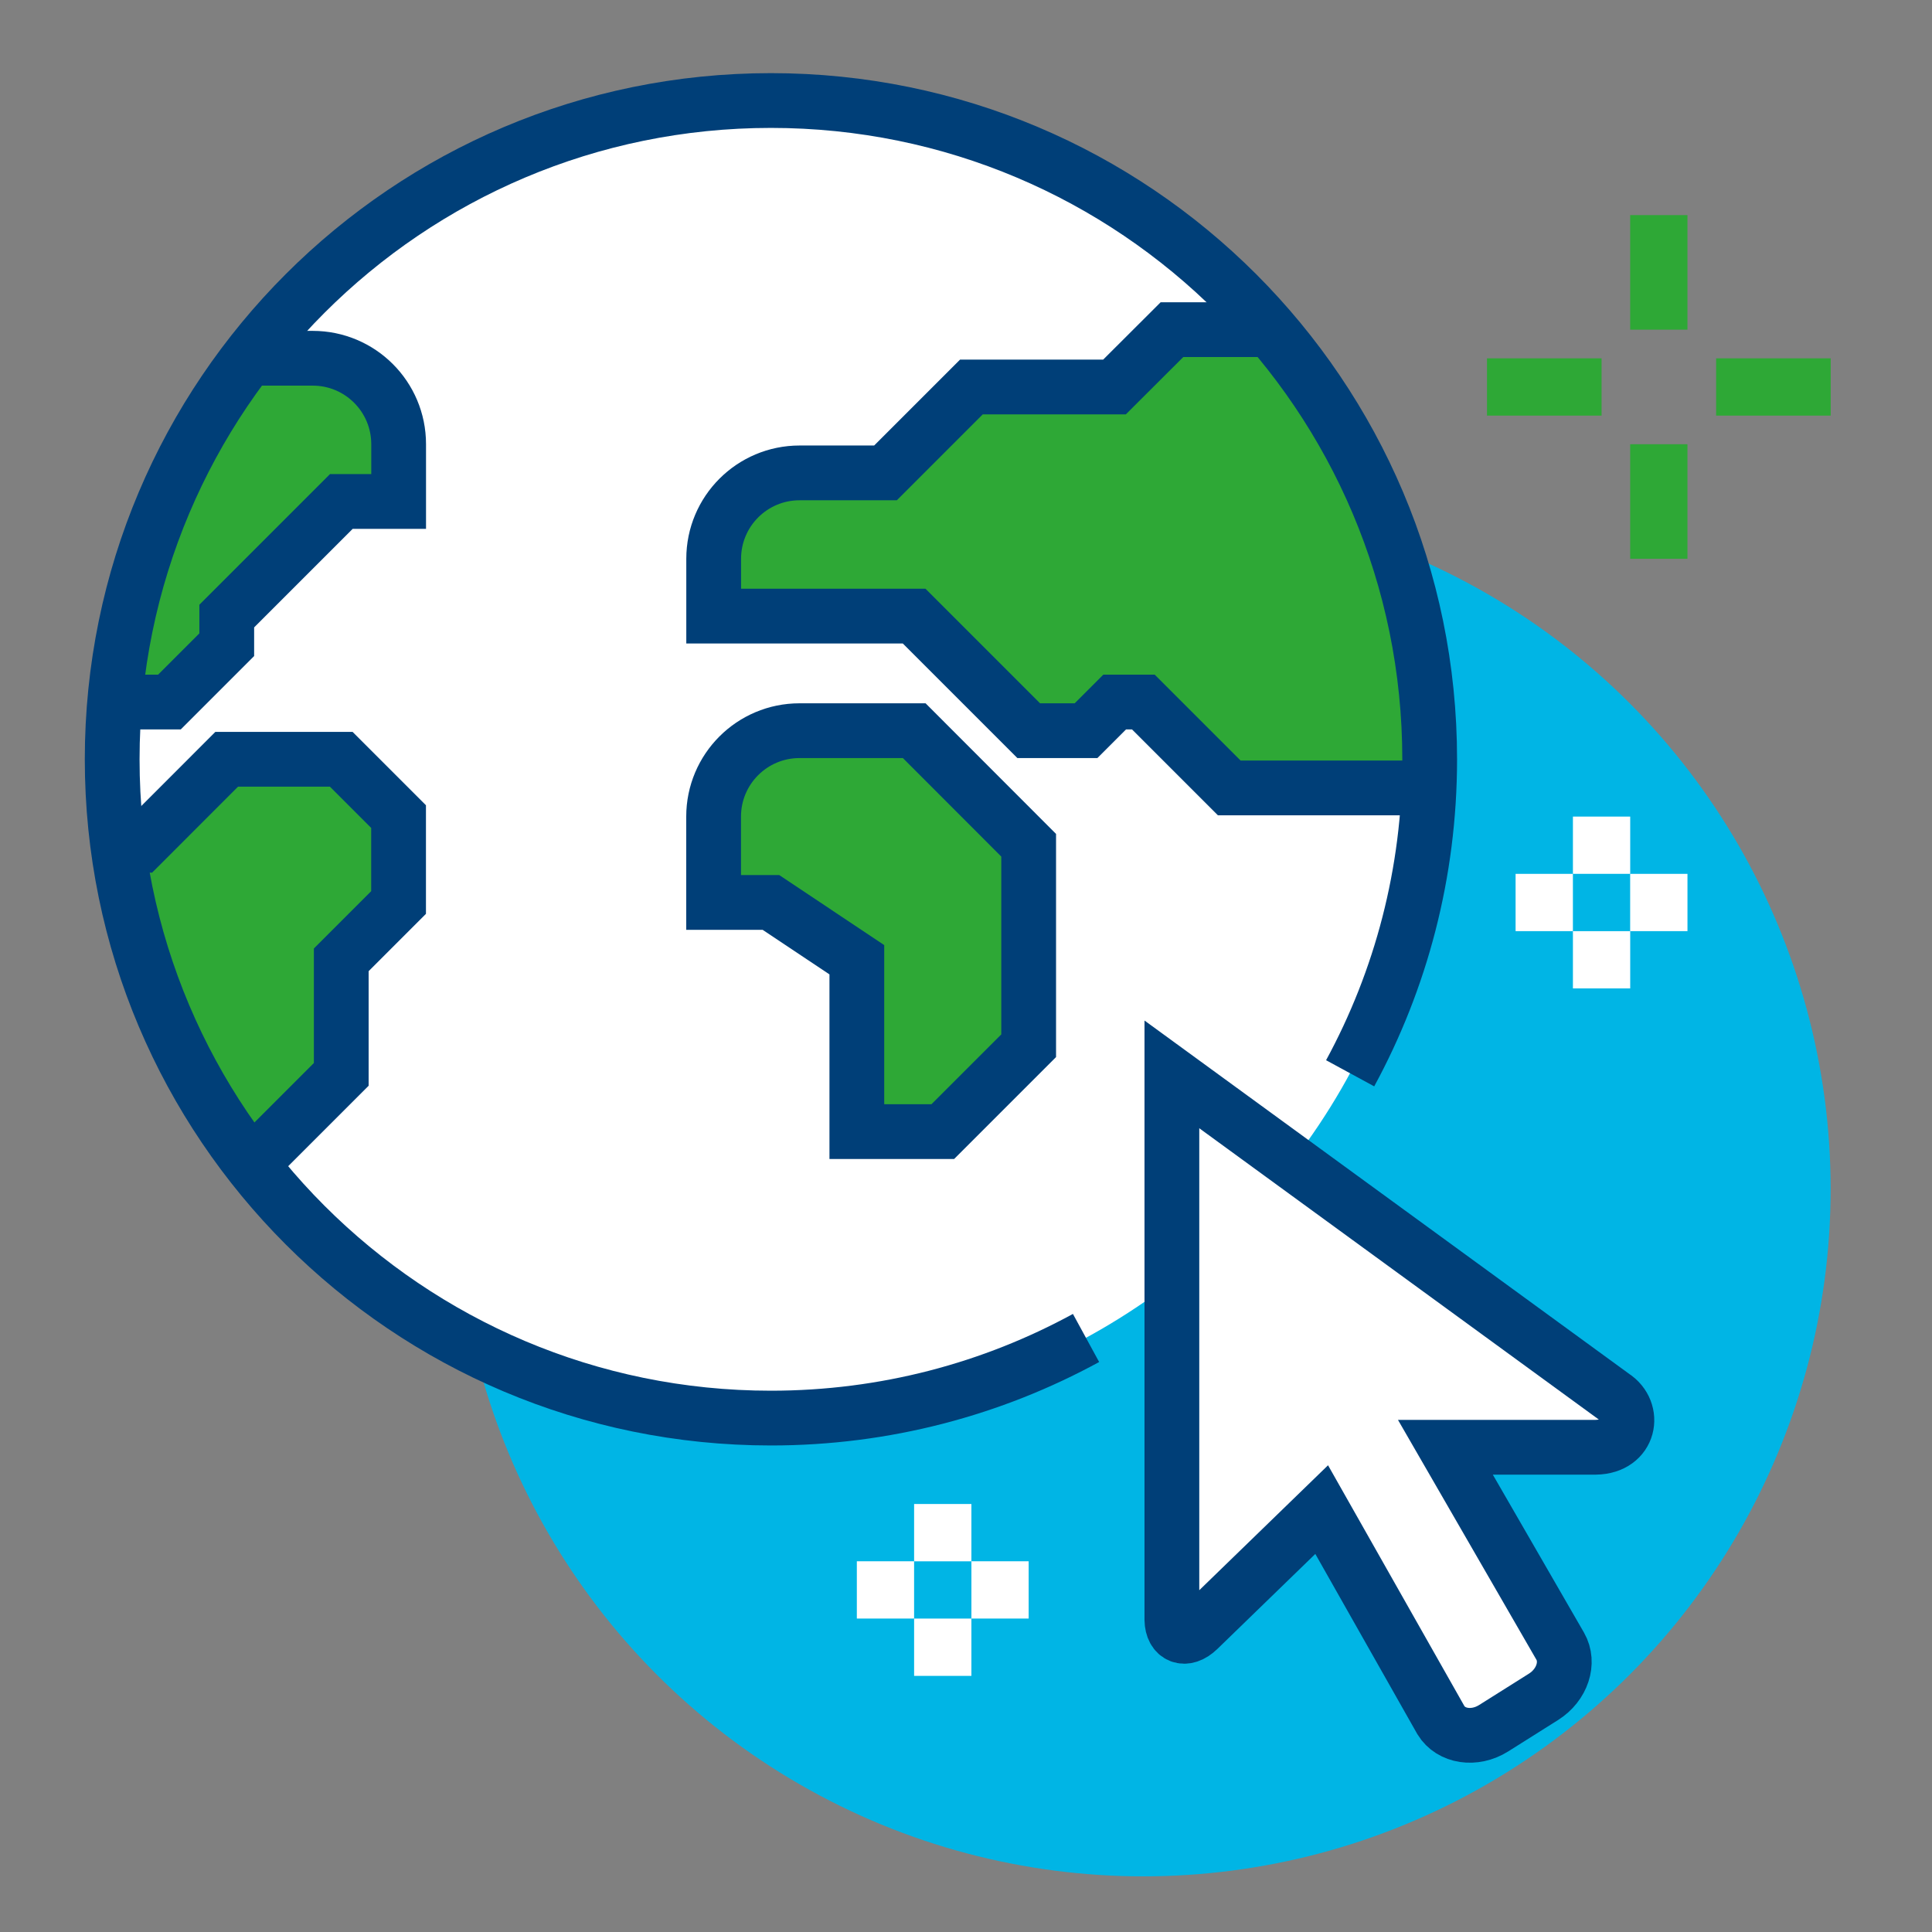
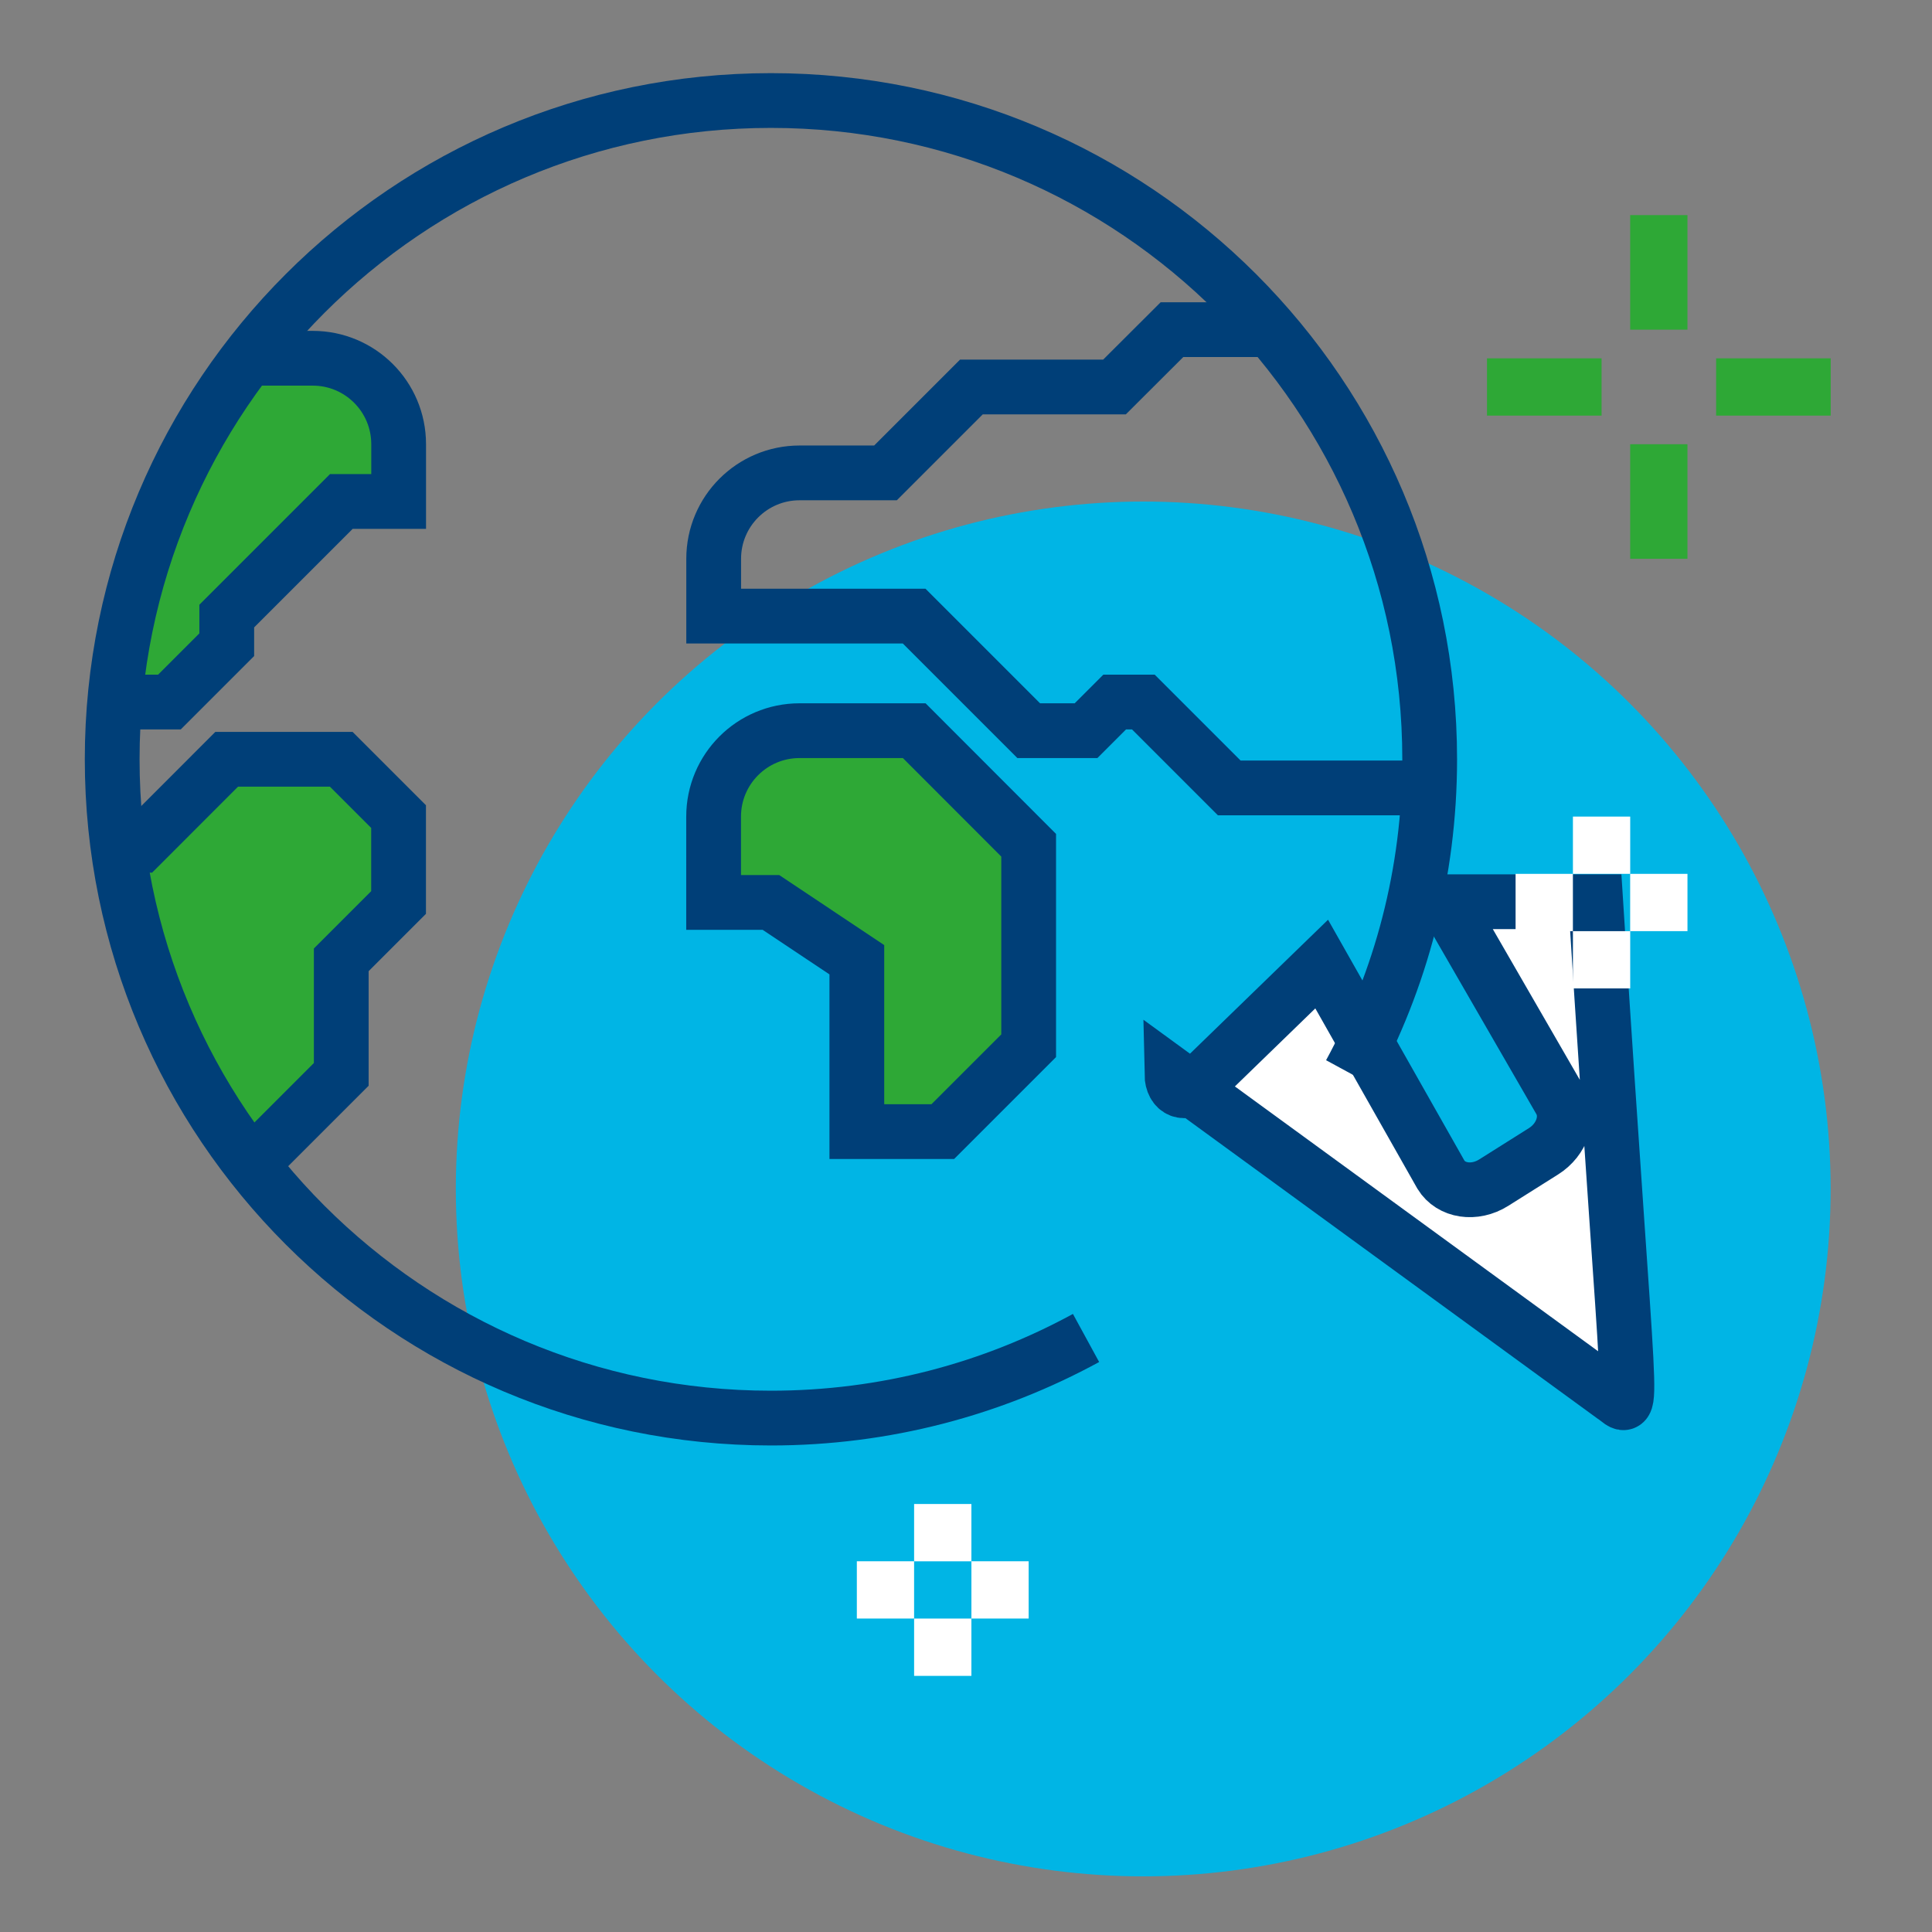
<svg xmlns="http://www.w3.org/2000/svg" version="1.1" x="0px" y="0px" viewBox="0 0 300 300" style="enable-background:new 0 0 300 300;" xml:space="preserve">
  <rect x="0" y="0" width="300" height="300" fill="#808080" stroke="none" />
  <style type="text/css">
	.st0{fill:#00B5E5;}
	.st1{fill:#FFFFFF;}
	.st2{fill:#2EA836;}
	.st3{fill:#FFFFFF;stroke:#003F78;stroke-width:8.504;stroke-miterlimit:10;}
	.st4{fill:none;stroke:#003F78;stroke-width:8.504;stroke-miterlimit:10;}
	.st5{fill:none;stroke:#2EA836;stroke-width:8.895;stroke-miterlimit:10;}
	.st6{fill:none;stroke:#FFFFFF;stroke-width:8.895;stroke-miterlimit:10;}
</style>
  <g id="Black_Back">
</g>
  <g id="Layer_1">
    <circle class="st0" cx="177.52" cy="184.62" r="106.74" />
-     <circle class="st1" cx="119.71" cy="117.9" r="102.29" />
    <path class="st2" d="M146.39,175.72h-13.34v-26.69l-13.34-8.9h-8.9V126.8c0-7.37,5.97-13.34,13.34-13.34h17.81l17.77,17.79v31.13   L146.39,175.72z" />
-     <path class="st2" d="M197.22,51.19h-15.24l-8.92,8.9h-22.22L137.5,73.43h-13.34c-7.37,0-13.34,5.97-13.34,13.34v8.9h31.13   l17.79,17.79h8.9l4.45-4.45h4.45l13.34,13.34h30.99c0.06-1.48,0.14-2.95,0.14-4.45C222,92.4,212.65,69.1,197.22,51.19z" />
    <path class="st2" d="M52.99,117.9H35.2l-13.34,13.34h-3.55c2.42,18.53,9.78,35.49,20.74,49.53l13.95-13.95v-17.79l8.9-8.9V126.8   L52.99,117.9z" />
    <path class="st2" d="M48.54,55.64h-9.98c-11.56,15.04-19.02,33.38-20.75,53.37h8.49l8.9-8.9v-4.45l17.79-17.79h8.9v-8.9   C61.89,61.61,55.91,55.64,48.54,55.64z" />
-     <path class="st3" d="M250.51,216.8l-68.54-49.97v84.71c0.05,2.56,2.05,3.45,4.1,1.46l19.16-18.59l18.52,32.71   c1.56,2.55,5.22,3.1,8.18,1.24l7.75-4.88c2.9-1.83,4.05-5.31,2.59-7.86l-17.83-30.89h23.34   C253.13,224.65,254.06,219.09,250.51,216.8z" />
+     <path class="st3" d="M250.51,216.8l-68.54-49.97c0.05,2.56,2.05,3.45,4.1,1.46l19.16-18.59l18.52,32.71   c1.56,2.55,5.22,3.1,8.18,1.24l7.75-4.88c2.9-1.83,4.05-5.31,2.59-7.86l-17.83-30.89h23.34   C253.13,224.65,254.06,219.09,250.51,216.8z" />
    <path class="st4" d="M146.39,175.72h-13.34v-26.69l-13.34-8.9h-8.9V126.8c0-7.37,5.97-13.34,13.34-13.34h17.81l17.77,17.79v31.13   L146.39,175.72z" />
    <path class="st4" d="M197.22,51.19h-15.24l-8.92,8.9h-22.22L137.5,73.43h-13.34c-7.37,0-13.34,5.97-13.34,13.34v8.9h31.13   l17.79,17.79h8.9l4.45-4.45h4.45l13.34,13.34h30.99" />
    <polyline class="st4" points="39.04,180.78 52.99,166.83 52.99,149.04 61.89,140.14 61.89,126.8 52.99,117.9 35.2,117.9    21.86,131.25 18.31,131.25  " />
    <path class="st4" d="M17.82,109.01h8.49l8.9-8.9v-4.45l17.79-17.79h8.9v-8.9c0-7.37-5.97-13.34-13.34-13.34h-9.98" />
    <path class="st4" d="M209.65,166.66c7.87-14.49,12.35-31.1,12.35-48.76c0-56.5-45.8-102.29-102.29-102.29   c-56.5,0-102.29,45.8-102.29,102.29S63.21,220.2,119.71,220.2c17.72,0,34.39-4.51,48.93-12.44" />
    <g>
      <line class="st5" x1="257.58" y1="33.4" x2="257.58" y2="51.19" />
      <line class="st5" x1="257.58" y1="68.98" x2="257.58" y2="86.77" />
      <line class="st5" x1="248.69" y1="60.09" x2="230.9" y2="60.09" />
      <line class="st5" x1="284.27" y1="60.09" x2="266.48" y2="60.09" />
    </g>
    <g>
      <line class="st6" x1="248.69" y1="126.8" x2="248.69" y2="135.69" />
      <line class="st6" x1="248.69" y1="144.59" x2="248.69" y2="153.48" />
      <line class="st6" x1="244.24" y1="140.14" x2="235.34" y2="140.14" />
      <line class="st6" x1="262.03" y1="140.14" x2="253.13" y2="140.14" />
    </g>
    <g>
      <line class="st6" x1="146.39" y1="233.54" x2="146.39" y2="242.44" />
      <line class="st6" x1="146.39" y1="251.33" x2="146.39" y2="260.23" />
      <line class="st6" x1="141.94" y1="246.88" x2="133.05" y2="246.88" />
      <line class="st6" x1="159.73" y1="246.88" x2="150.84" y2="246.88" />
    </g>
  </g>
</svg>